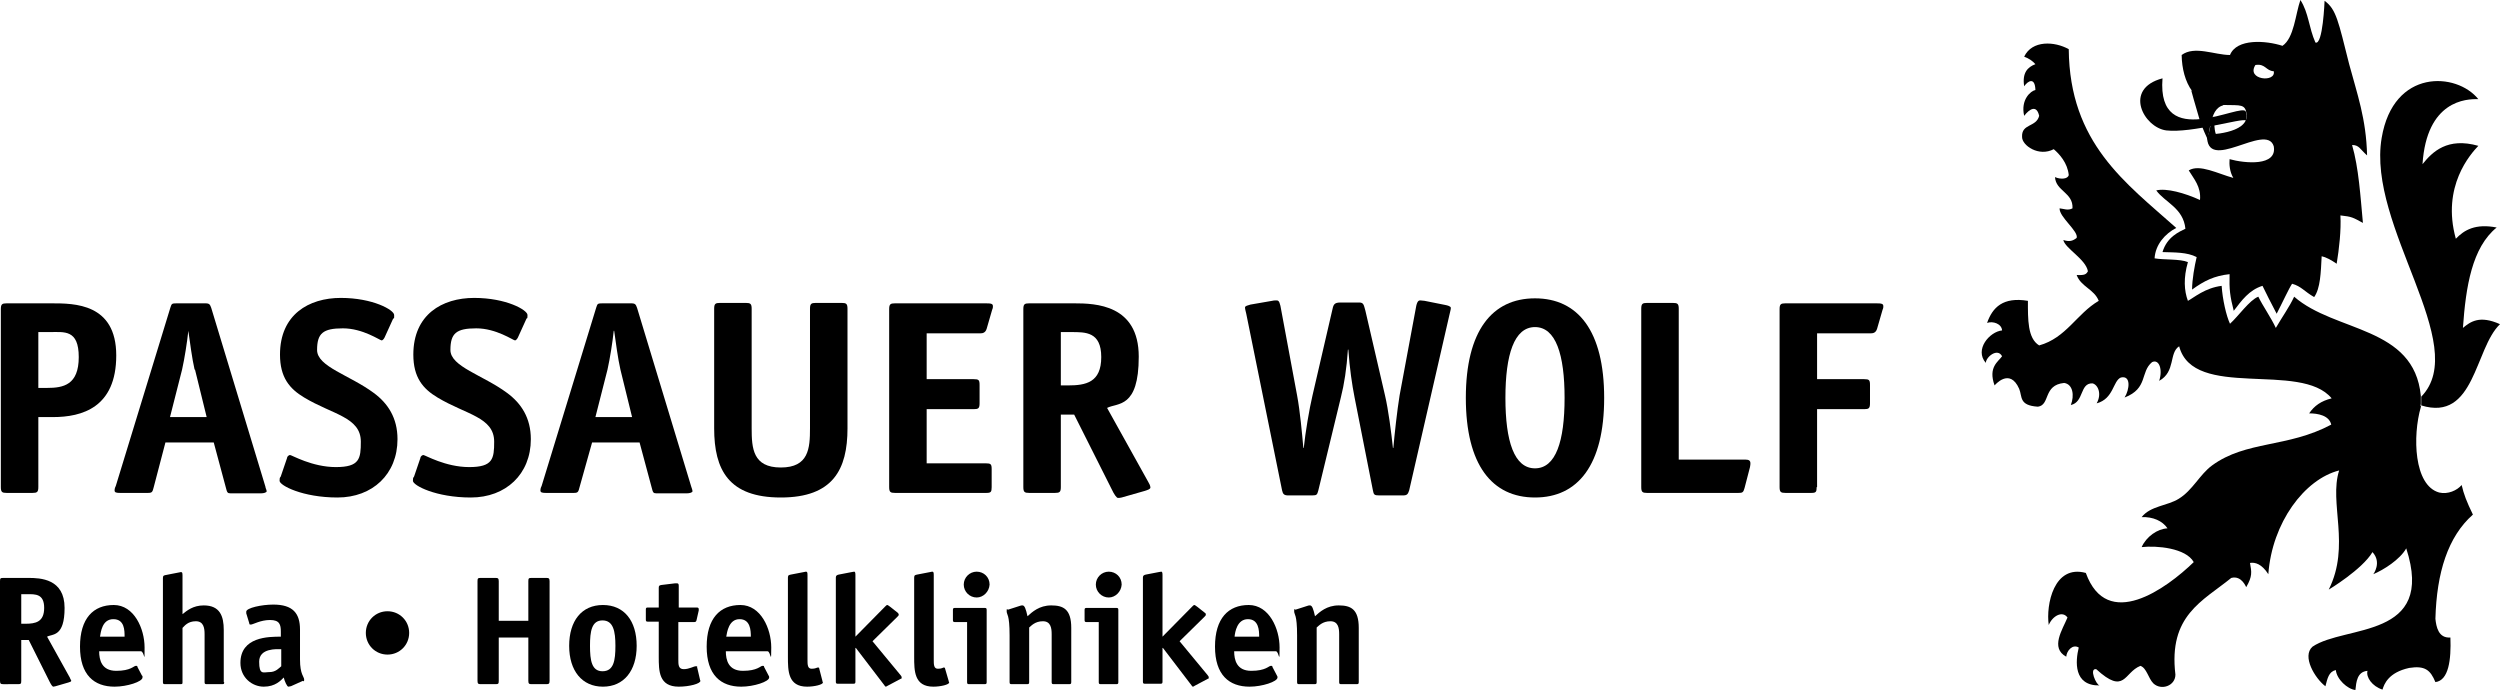
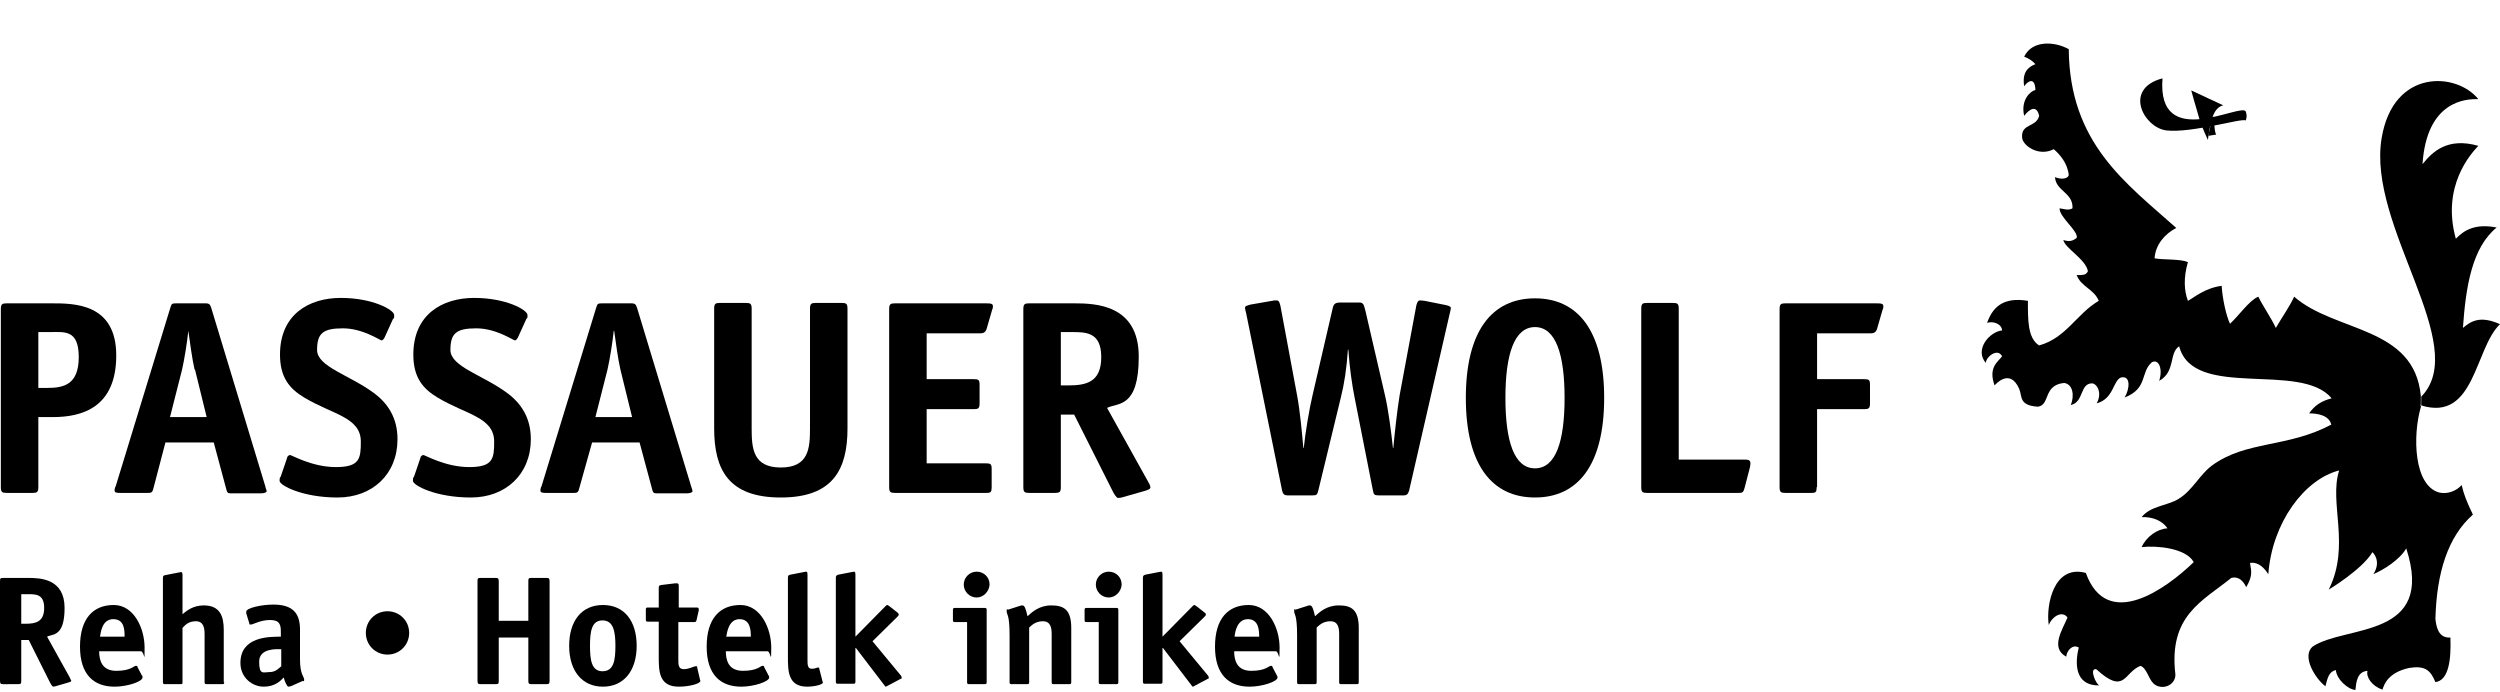
<svg xmlns="http://www.w3.org/2000/svg" id="layer" version="1.1" viewBox="0 0 600 166">
  <defs>
    <style>
      .st0 {
        fill-rule: evenodd;
      }
    </style>
  </defs>
  <path d="M9.2,116.9c0,1.2-.3,1.4-1.4,1.4H1.6c-1.1,0-1.4-.2-1.4-1.4v-42.7c0-1.2.3-1.4,1.4-1.4h10.8c5.4,0,15.5,0,15.5,12.5s-8.2,14.8-15.2,14.8h-3.5s0,16.8,0,16.8ZM11.3,93.1c3.9,0,7.6-.7,7.6-7.4s-3.5-6-7-6h-2.7v13.4h2.1Z" />
  <path d="M36.9,116.9c-.3,1.2-.4,1.4-1.4,1.4h-6.7c-.9,0-1.3-.1-1.3-.6s.2-.9.3-1.1l13.1-42.8c.3-.9.3-1,1.5-1h6.9c1,0,1.1.3,1.4,1.1l13,42.9c0,.3.3.8.3,1.1s-.7.5-1.3.5h-7.4c-.7,0-.8-.2-1.1-1.4l-2.9-10.8h-11.6l-2.8,10.7ZM46.7,88.7c-.6-2.6-1.1-6.5-1.5-9.3h0c-.3,2.8-.9,6.6-1.5,9.3l-2.9,11.4h8.8l-2.8-11.4Z" />
  <path d="M92.3,81c-.2.4-.5.7-.7.7-.4,0-4.5-2.9-9.3-2.9s-6.2,1.2-6.2,5.2,7.8,6,13.6,10.3c3.4,2.5,5.7,6,5.7,11.1,0,8.4-6,14-14.4,14s-13.9-2.9-13.9-4,.2-.7.3-1.1l1.5-4.4c0-.4.5-.7.7-.7.4,0,5.3,2.9,11,2.9s6-2,6-6.1c0-5.9-6.8-6.5-13.6-10.6-3.5-2.1-5.8-4.8-5.8-10.3,0-9.6,6.9-13.6,14.6-13.6s12.8,2.9,12.8,4.1,0,.5-.3,1l-2,4.4Z" />
  <path d="M124.3,81c-.2.4-.5.7-.7.7-.4,0-4.5-2.9-9.3-2.9s-6.2,1.2-6.2,5.2,7.8,6,13.6,10.3c3.4,2.5,5.7,6,5.7,11.1,0,8.4-6,14-14.4,14s-13.9-2.9-13.9-4,.2-.7.3-1.1l1.5-4.4c0-.4.5-.7.7-.7.4,0,5.3,2.9,11,2.9s6-2,6-6.1c0-5.9-6.8-6.5-13.6-10.6-3.5-2.1-5.8-4.8-5.8-10.3,0-9.6,6.9-13.6,14.6-13.6s12.8,2.9,12.8,4.1-.1.5-.3,1l-2,4.4Z" />
  <path d="M139.1,116.9c-.3,1.2-.4,1.4-1.4,1.4h-6.7c-.9,0-1.3-.1-1.3-.6s.2-.9.3-1.1l13.1-42.8c.3-.9.3-1,1.5-1h6.9c1,0,1.1.3,1.4,1.1l13,42.9c.1.3.3.8.3,1.1s-.7.5-1.3.5h-7.4c-.7,0-.8-.2-1.1-1.4l-2.9-10.8h-11.4l-3,10.7ZM148.9,88.7c-.6-2.6-1.1-6.5-1.5-9.3h-.1c-.3,2.8-.9,6.6-1.5,9.3l-2.9,11.4h8.8l-2.8-11.4Z" />
  <path d="M203.4,102.8c0,9.9-3.5,16.6-16,16.6s-16-6.6-16-16.6v-28.7c0-1.2.3-1.4,1.4-1.4h6.2c1.1,0,1.4.2,1.4,1.4v28.7c0,4.8.3,9.4,7,9.4s7-4.6,7-9.4v-28.7c0-1.2.3-1.4,1.4-1.4h6.2c1.1,0,1.4.2,1.4,1.4v28.7h0Z" />
  <path d="M238,116.9c0,1.2-.2,1.4-1.3,1.4h-21.9c-1.1,0-1.4-.2-1.4-1.4v-42.7c0-1.2.3-1.4,1.4-1.4h21.8c1.3,0,1.7.1,1.7.7s-.1.5-.2.9l-1.3,4.5c-.3,1-1,1.1-1.5,1.1h-12.9v11h11.3c1.2,0,1.4.2,1.4,1.4v4.4c0,1.2-.3,1.4-1.4,1.4h-11.3v13h14.2c1.2,0,1.4.2,1.4,1.4v4.3Z" />
  <path d="M254.6,116.9c0,1.2-.3,1.4-1.4,1.4h-6.2c-1.1,0-1.4-.2-1.4-1.4v-42.7c0-1.2.3-1.4,1.4-1.4h10.8c5.1,0,15.5.3,15.5,12.8s-5.1,11-7.6,12.3l9.9,17.8c.2.3.5.9.5,1.3s-.7.6-1.3.8l-5.6,1.6c-.3.1-.7.1-.9.1-.3,0-.9-.8-1.5-2.1l-9-17.9h-3.2v17.4ZM256.3,92.5c4.3,0,8-.7,8-6.8s-3.8-6-7.2-6h-2.5v12.8h1.7Z" />
  <path d="M339.9,73.4c.3-1.3.7-1.3,1-1.3s.7.1,1,.1l5,1c.5.1,1.3.3,1.3.7s-.2,1-.3,1.5l-9.7,42.3c-.3.9-.5,1.2-1.5,1.2h-5.7c-1.2,0-1.3-.2-1.5-1.2l-4.4-22.3c-.6-3-1.2-7.1-1.5-11.5h-.1c-.3,4.5-.9,8.4-1.7,11.5l-5.4,22.3c-.3,1-.3,1.2-1.5,1.2h-5.7c-1,0-1.3-.3-1.5-1.2l-8.6-42.4c-.1-.5-.3-1.1-.3-1.5s.7-.5,1.3-.7l5.2-.9c.3-.1.6-.1,1-.1s.7,0,1,1.3l4,21.5c.7,3.7,1.2,9.2,1.5,12.6h.1c.4-3.8,1.3-9.2,2.1-12.6l4.7-20.3c.3-1.4.4-2,2-2h4.5c1.1,0,1.1.6,1.5,2l4.7,20.3c.8,3.4,1.5,8.8,1.9,12.6h.1c.3-3.4.9-8.9,1.5-12.6l4-21.5Z" />
  <path d="M368.4,119.4c-10.3,0-16.6-7.8-16.6-23.9s6.3-23.9,16.6-23.9,16.6,7.8,16.6,23.9-6.3,23.9-16.6,23.9M375.5,95.5c0-10.4-2.1-17-7.1-17s-7.1,6.6-7.1,17,2.1,16.9,7.1,16.9,7.1-6.5,7.1-16.9" />
  <path d="M418.7,117.1c-.3,1.1-.5,1.2-1.5,1.2h-21.9c-1.1,0-1.4-.2-1.4-1.4v-42.8c0-1.2.3-1.4,1.4-1.4h6.2c1.1,0,1.4.2,1.4,1.4v36.2h16c.9,0,1.2.3,1.2.9s-.1.6-.1.9l-1.3,5Z" />
  <path d="M436,116.9c0,1.2-.2,1.4-1.3,1.4h-6.2c-1.1,0-1.4-.2-1.4-1.4v-42.7c0-1.2.3-1.4,1.4-1.4h21.8c1.3,0,1.7.1,1.7.7s-.1.5-.2.9l-1.3,4.5c-.3,1-1,1.1-1.5,1.1h-12.9v11h11.3c1.2,0,1.4.2,1.4,1.4v4.4c0,1.2-.3,1.4-1.4,1.4h-11.3v18.7h-.1Z" />
  <path class="st0" d="M539,28.9c-1-.6-13,3.1-19.1,2.4-5.4-.7-10.4-10-.9-12.5-1.4,17.8,19.2,5.6,20,8,.2.7.3,1.1,0,2.1" />
  <path class="st0" d="M581.1,95.2c12.1-12.4-13.1-40.9-9.5-62.1,2.8-16.7,18-15.8,23.2-9.3-2.9-.1-12.4.3-13.4,15.6,2.4-3,6-6.5,13.4-4.4-1.8,1.9-8.9,9.7-5.4,22.3,2-2.1,4.7-3.7,9.8-2.7-5.9,4.8-7.4,14.1-8.1,24.1,1.8-1.5,4-3.1,8.9-.9-6.1,5.8-6,23.5-18.9,19.5v-2.1Z" />
  <path class="st0" d="M478.7,92.5c-1.6-4.4.9-5.7,1.8-7-1.1-2.1-3.9.2-3.9,1.6-2.8-3.2.9-7.5,3.9-7.8-.1-1.6-2.2-2.3-3.6-1.8,1.3-3.7,3.8-6.3,9.8-5.3,0,4.4-.1,9,2.7,10.7,6.5-1.8,9-7.6,14.3-10.7-1.1-2.8-4.3-3.4-5.3-6.2,2,.1,2.3-.2,2.7-.9-.5-2.9-5.5-5.5-5.9-7.5,1.5.5,2.3.2,3.2-.5.5-1.6-4.2-5-4.1-7.1,1,.1,2,.6,3.1,0,.2-3.8-4-4.1-4.2-7.5,1.3.6,3.1.5,3.3-.5-.3-2.9-2.2-5-3.6-6.2-3.6,1.9-7.6-.9-7.6-2.9-.2-3.3,3.4-2.3,4.1-5.1-.6-2.7-2.3-1.7-3.6,0-.9-3.9,1.6-6,2.7-6.2-.1-3.2-1.8-2.2-2.7-.9-.5-3.2.8-4.6,2.7-5.3-.7-.8-1.6-1.4-2.7-1.8,1.9-4,7.3-3.7,10.7-1.8.2,22.6,13.7,32.1,25.8,42.9-2.7,1.4-5,4-5.2,7.3,2.3.4,6.1.1,8,.9-1.1,3.8-.9,6.9,0,9.3,1.5-.8,4.1-3.1,8.1-3.6.2,3.2,1.1,7.2,2,9.1,2-1.8,4.7-5.7,6.8-6.5,1,2.1,3.1,5.1,4.2,7.5,1.5-2.6,3.3-5.1,4.4-7.5,9.8,8.6,28.8,7,30.4,23.8v.9c0,0,0,1.2,0,1.2-.3,0,.2.6,0,.6-2,6.9-1.7,18.8,4.4,20.5,2.1.5,4.3-.5,5.4-1.8.5,2.2,1.2,4,2.7,7.1-6,5.3-8.7,13.9-9,25,.2,1.9.7,4.7,3.6,4.5.2,5.3-.4,10.3-3.6,10.7-1.2-2.9-2.5-4-6.3-3.4-5,1.1-6,3.9-6.4,5.2-2.5-.8-4-3-3.6-4.5-2.5.2-2.7,2.7-2.9,4.6-1.9-.2-4.5-2.6-4.7-4.8-1.7.4-2,2-2.5,3.9-2.5-1.9-5.7-7.2-3.1-9.5,7.8-5.3,29.6-1.7,22.5-23.6-1.5,2.7-5.5,5.2-7.9,6.2,0,0,2.1-2.8-.2-5.3-2.5,4.2-10.5,9-10.5,9,5.3-10.6,0-20.8,2.5-28.6-8.3,2.1-16.1,12.5-17,24.9-1.6-2.5-3.2-2.9-4.4-2.7.4,2.2.6,3.2-.9,5.8,0,.2-1-2.9-3.6-2.2-6.9,5.6-15.1,9-13.4,23.2,0,2.7-3.4,3.9-5.3,2.1-1.2-1.2-1.6-3.7-3.1-4.2-4,1.6-3.7,7.1-10.6.8-1.8-.3,0,3.8.8,3.9-6.3.1-5.8-5.8-5-9.1-1.5-.9-2.9.8-3,2.2-3.9-2.1-.9-6.5.3-9.4-1.2-1.7-3.6-.4-4.5,1.8-.7-4.8,1.2-14.6,8.9-12.5,5.1,14.1,19.3,3.8,25.9-2.6-1.9-3.4-8.9-4-12.5-3.6,1.1-2.5,3.8-4.4,6.2-4.5-1.2-1.8-3.5-2.8-6.2-2.7,2.1-2.7,6.2-2.7,8.9-4.4,3.3-2,5.1-5.9,8-8,8.2-6,18.1-4.2,28.6-9.8-.5-2.2-3.2-2.7-5.3-2.7,1.2-1.8,2.9-3,5.4-3.6-7.4-9-33.2.5-36.6-12.5-2.5,1.6-.8,6.1-4.8,8.3.9-2.7,0-5.3-1.7-4.5-2.9,2.4-.9,6.3-6.6,8.5,1.2-1.9,1.6-5.4-.9-4.8-1.9.8-1.7,5.1-5.8,6.2,1.3-2.3.3-4.5-1-4.8-3.1-.1-2,4.5-5.2,5.2.9-2.3.5-5-1.6-5.3-5.1.5-3.3,5.3-6.3,5.7-4.6-.3-3.7-2.4-4.5-4.3-2.3-5.2-5.9-.8-5.9-.8" />
-   <path class="st0" d="M557.9.2c2.8,2,3.3,4.9,5.9,15.2,1.9,7.1,4.1,13.1,4.3,21.9-1.7-1.5-1.9-2.5-3.6-2.5,1.6,5.5,2,12.3,2.6,18.7-2.4-1.3-2.6-1.5-5.4-1.8.2,3.5-.3,8-.9,11.6-1.3-.9-2.6-1.6-3.6-1.8-.2,3.9-.3,7.7-1.8,9.8-2.3-1.3-3.1-2.6-5.3-3.2-.8,1.2-2.3,4.5-3.7,7.2-1.2-2.3-2.7-5.2-3.4-6.7-3.2,1-5,3.5-6.9,6-.9-3.5-1.1-5.1-1-8.8-3.7.4-6.1,1.6-9,3.7,0-2.4.6-5.7,1.1-7.8-2.3-1.2-5.3-1.1-8.2-1.2,1.1-3.7,4.1-4.9,5.5-5.6-.5-5-4.9-6.3-7-9.2,2.4-.6,6.8.6,10.5,2.3.3-3.2-1.5-5.1-2.7-7.1,2.6-1.6,7,.8,10.7,1.8-.9-1.5-1-3.3-.9-4.5,3.6,1,11.5,1.8,10.6-3.1-1.8-5.9-16.4,6.9-16-2.8,0,0,9.9-.1,9.5-4.8-.3-2.6-1.4-2.2-5.4-2.3-7,.6-10.1-5.5-10.2-12,3.1-2.3,7.9,0,11.6,0,1.6-4,8.6-3.5,12.6-2.2,2.8-1.9,3.1-7.6,4.3-11,2,3.1,2,6.6,3.6,10.2,1.8.8,2.2-10,2.2-10M545.7,17.1c-1.9-.1-2-1.9-4.4-1.5-2.3,3.6,5,4.3,4.4,1.5" />
  <path class="st0" d="M525.9,21.7l7.7,3.6s-1.5.1-2.4,2.3c-.9,2.3-1.3,6-1.3,6,0,0-1.5-3.2-2-4.9-1.2-4-2-7-2-7" />
  <path class="st0" d="M531.9,32.3l-1.9.3s1.1-5.9,1.4-4.3c0,3.6.5,4,.5,4" />
  <path d="M5.1,163.4c0,.7-.1.8-.8.8H.8c-.6,0-.8-.1-.8-.8v-23.9c0-.7.1-.8.8-.8h6c2.9,0,8.7.2,8.7,7.2s-2.9,6.2-4.2,6.9l5.5,9.9c0,.2.3.5.3.7s-.4.3-.7.4l-3.1.9c0,0-.4.1-.5.1-.2,0-.5-.4-.9-1.2l-5-10h-1.8v9.8ZM6.1,149.7c2.4,0,4.5-.4,4.5-3.8s-2.1-3.3-4.1-3.3h-1.4v7.1h1Z" />
  <path d="M34.2,162.2c0,.1,0,.3,0,.4,0,1-3.7,2.2-6.7,2.2-4.9,0-8.3-2.8-8.3-9.6s3.2-10,8.1-10,7.4,5.7,7.4,10.2,0,.9-.9.9h-10c0,2.1.6,4.7,4.1,4.7s4.2-1.2,4.7-1.2.3.1.4.3l1.1,2.1ZM29.9,152.8c0-1.5,0-4.2-2.7-4.2s-3,3.1-3.2,4.2h5.9Z" />
  <path d="M53.8,163.7c0,.4,0,.5-.5.5h-3.7c-.4,0-.5-.1-.5-.5v-11.5c0-1.4-.2-3.1-2.1-3.1s-2.7,1.1-3.2,1.6v13c0,.4,0,.5-.5.5h-3.7c-.4,0-.5-.1-.5-.5v-25c0-.6.3-.6.7-.7l3.1-.6c0,0,.4-.1.5-.1.3,0,.4.1.4.8v9.3c1-.8,2.5-2.1,5.1-2.1,3.9,0,4.8,2.6,4.8,5.9v12.5h0Z" />
  <path d="M69.7,164.7c0,0-.3.1-.5.1-.3,0-.9-1.3-1.1-2.2-.7.7-2,2.2-4.8,2.2s-5.6-2.2-5.6-5.7c0-6.3,6.8-6.3,9.7-6.3v-1.2c0-1.7-.3-2.8-2.6-2.8s-4.1,1.1-4.6,1.1-.3-.2-.4-.4l-.7-2.3c0-.1,0-.3,0-.4,0-.9,3.7-1.7,6.5-1.7,4.7,0,6.4,2.1,6.4,6v7.2c0,3.6,1,4.1,1,4.8s-.2.3-.3.3l-2.9,1.3ZM67.4,155.8c-.9,0-5.2-.3-5.2,3s1,2.5,2.5,2.5,2.3-1,2.8-1.4v-4.1h-.1Z" />
  <path d="M131.9,163.4c0,.7-.2.8-.8.8h-3.5c-.6,0-.8-.1-.8-.8v-10.4h-7.1v10.4c0,.7-.1.8-.8.8h-3.5c-.6,0-.8-.1-.8-.8v-23.9c0-.7.1-.8.8-.8h3.5c.6,0,.8.1.8.8v9.5h7.1v-9.5c0-.7.1-.8.8-.8h3.5c.6,0,.8.1.8.8v23.9Z" />
  <path d="M144.7,164.8c-5,0-8.1-3.8-8.1-9.8s3-9.8,8.1-9.8,8.1,3.8,8.1,9.8c0,6-3.1,9.8-8.1,9.8M147.7,155c0-3.5-.5-6.1-3.1-6.1s-3,2.6-3,6.1.4,6.1,3,6.1c2.7,0,3.1-2.6,3.1-6.1" />
  <path d="M168,163.1c0,.2.1.2.1.3,0,.7-2.7,1.4-5.2,1.4-4.8,0-4.8-3.8-4.8-7.2v-8.4h-2.6c-.4,0-.5-.1-.5-.5v-2.4c0-.4.1-.5.5-.5h2.6v-4.7c0-.5.1-.6.6-.7l3.3-.4h.5c.3,0,.4.2.4.6v5.2h4.2c.3,0,.6,0,.6.4v.3l-.5,2.2c-.1.5-.2.6-.7.6h-3.7v9c0,1.2,0,2.3,1.3,2.3s2.4-.7,2.9-.7.3.1.3.2l.7,3Z" />
  <path d="M184.5,162.2c.1.1.1.3.1.4,0,1-3.7,2.2-6.7,2.2-4.9,0-8.3-2.8-8.3-9.6s3.2-10,8.1-10,7.4,5.7,7.4,10.2-.1.9-.9.9h-10c0,2.1.6,4.7,4.1,4.7s4.2-1.2,4.7-1.2.3.1.4.3l1.1,2.1ZM180.2,152.8c0-1.5-.1-4.2-2.7-4.2s-3,3.1-3.2,4.2h5.9Z" />
  <path d="M197.4,163.5c0,.2.1.2.1.3,0,.5-2,1-3.8,1-4.6,0-4.6-3.8-4.6-7.2v-19c0-.6.3-.6.7-.7l3.1-.6c.1,0,.4-.1.5-.1.3,0,.4.1.4.8v20.3c0,1.2,0,2.2,1,2.2s1.2-.3,1.5-.3.3.1.3.2l.8,3.1Z" />
  <path d="M216.1,162c.2.2.3.4.3.6s0,.3-.2.3l-3.2,1.7c-.2.1-.3.2-.4.2s-.3-.2-.4-.4l-6.8-8.9h-.1v8.1c0,.4-.1.5-.5.5h-3.7c-.4,0-.5-.1-.5-.5v-25c0-.5.3-.6.7-.7l3.1-.6c.1,0,.5-.1.6-.1.2,0,.3.2.3.8v14.8l7.1-7.2c.1-.1.4-.4.5-.4.2,0,.4.2.7.4l1.9,1.5c.1.1.2.3.2.4,0,.2-.1.3-.3.5l-6,5.9,6.7,8.1Z" />
-   <path d="M227.7,163.5c0,.2.1.2.1.3,0,.5-2,1-3.8,1-4.6,0-4.6-3.8-4.6-7.2v-19c0-.6.3-.6.7-.7l3.1-.6c.1,0,.4-.1.5-.1.3,0,.4.1.4.8v20.3c0,1.2,0,2.2,1,2.2s1.2-.3,1.4-.3.3.1.3.2l.9,3.1Z" />
  <path d="M236.8,163.7c0,.4-.1.5-.5.5h-3.7c-.4,0-.5-.1-.5-.5v-14.4h-2.9c-.4,0-.5-.1-.5-.5v-2.4c0-.4.1-.5.5-.5h7.1c.4,0,.5.1.5.5v17.3ZM234.4,143.4c-1.7,0-3.1-1.4-3.1-3.1s1.4-3.1,3.1-3.1,3.1,1.3,3.1,3.1c-.1,1.7-1.5,3.1-3.1,3.1" />
  <path d="M257.1,163.7c0,.4-.1.5-.5.5h-3.7c-.4,0-.5-.1-.5-.5v-11.5c0-1.4-.2-3.1-2.1-3.1s-2.8,1.1-3.3,1.5v13.1c0,.4-.1.5-.5.5h-3.7c-.4,0-.5-.1-.5-.5v-11.2c0-5.2-.7-4.9-.7-5.8s.1-.3.4-.4l2.8-.9c.2-.1.4-.1.6-.1.5,0,.8.8,1.2,2.6,1.1-1,2.8-2.6,5.7-2.6s4.8.9,4.8,5.4v13h0Z" />
  <path d="M268.4,163.7c0,.4-.1.5-.5.5h-3.7c-.4,0-.5-.1-.5-.5v-14.4h-2.9c-.4,0-.5-.1-.5-.5v-2.4c0-.4.1-.5.5-.5h7.1c.4,0,.5.1.5.5v17.3ZM266.1,143.4c-1.7,0-3.1-1.4-3.1-3.1s1.4-3.1,3.1-3.1,3.1,1.3,3.1,3.1c-.1,1.7-1.5,3.1-3.1,3.1" />
  <path d="M289.8,162c.2.2.3.4.3.6s0,.3-.2.3l-3.2,1.7c-.1.1-.3.2-.4.2s-.3-.2-.4-.4l-6.8-8.9h-.1v8.1c0,.4-.1.5-.5.5h-3.7c-.4,0-.5-.1-.5-.5v-25c0-.5.3-.6.7-.7l3.1-.6c.1,0,.5-.1.6-.1.2,0,.3.2.3.8v14.8l7.1-7.2c.1-.1.4-.4.5-.4.2,0,.4.2.7.4l1.9,1.5c.2.1.2.3.2.4,0,.2-.1.3-.3.5l-6,5.9,6.7,8.1Z" />
  <path d="M306.5,162.2c.1.1.1.3.1.4,0,1-3.7,2.2-6.7,2.2-4.9,0-8.3-2.8-8.3-9.6s3.2-10,8.1-10,7.4,5.7,7.4,10.2-.1.9-.9.9h-10c0,2.1.6,4.7,4.1,4.7s4.2-1.2,4.7-1.2.3.1.4.3l1.1,2.1ZM302.2,152.8c0-1.5-.1-4.2-2.7-4.2s-3.1,3.1-3.2,4.2h5.9Z" />
  <path d="M326.1,163.7c0,.4-.1.5-.5.5h-3.7c-.4,0-.5-.1-.5-.5v-11.5c0-1.4-.2-3.1-2.1-3.1s-2.8,1.1-3.3,1.5v13.1c0,.4-.1.5-.5.5h-3.7c-.4,0-.5-.1-.5-.5v-11.2c0-5.2-.7-4.9-.7-5.8s.1-.3.4-.4l2.8-.9c.2-.1.4-.1.6-.1.5,0,.8.8,1.2,2.6,1.1-1,2.8-2.6,5.7-2.6s4.8.9,4.8,5.4v13h0Z" />
  <path d="M98.2,151.9c0,2.9-2.3,5.2-5.2,5.2s-5.2-2.3-5.2-5.2,2.3-5.2,5.2-5.2,5.2,2.3,5.2,5.2" />
</svg>